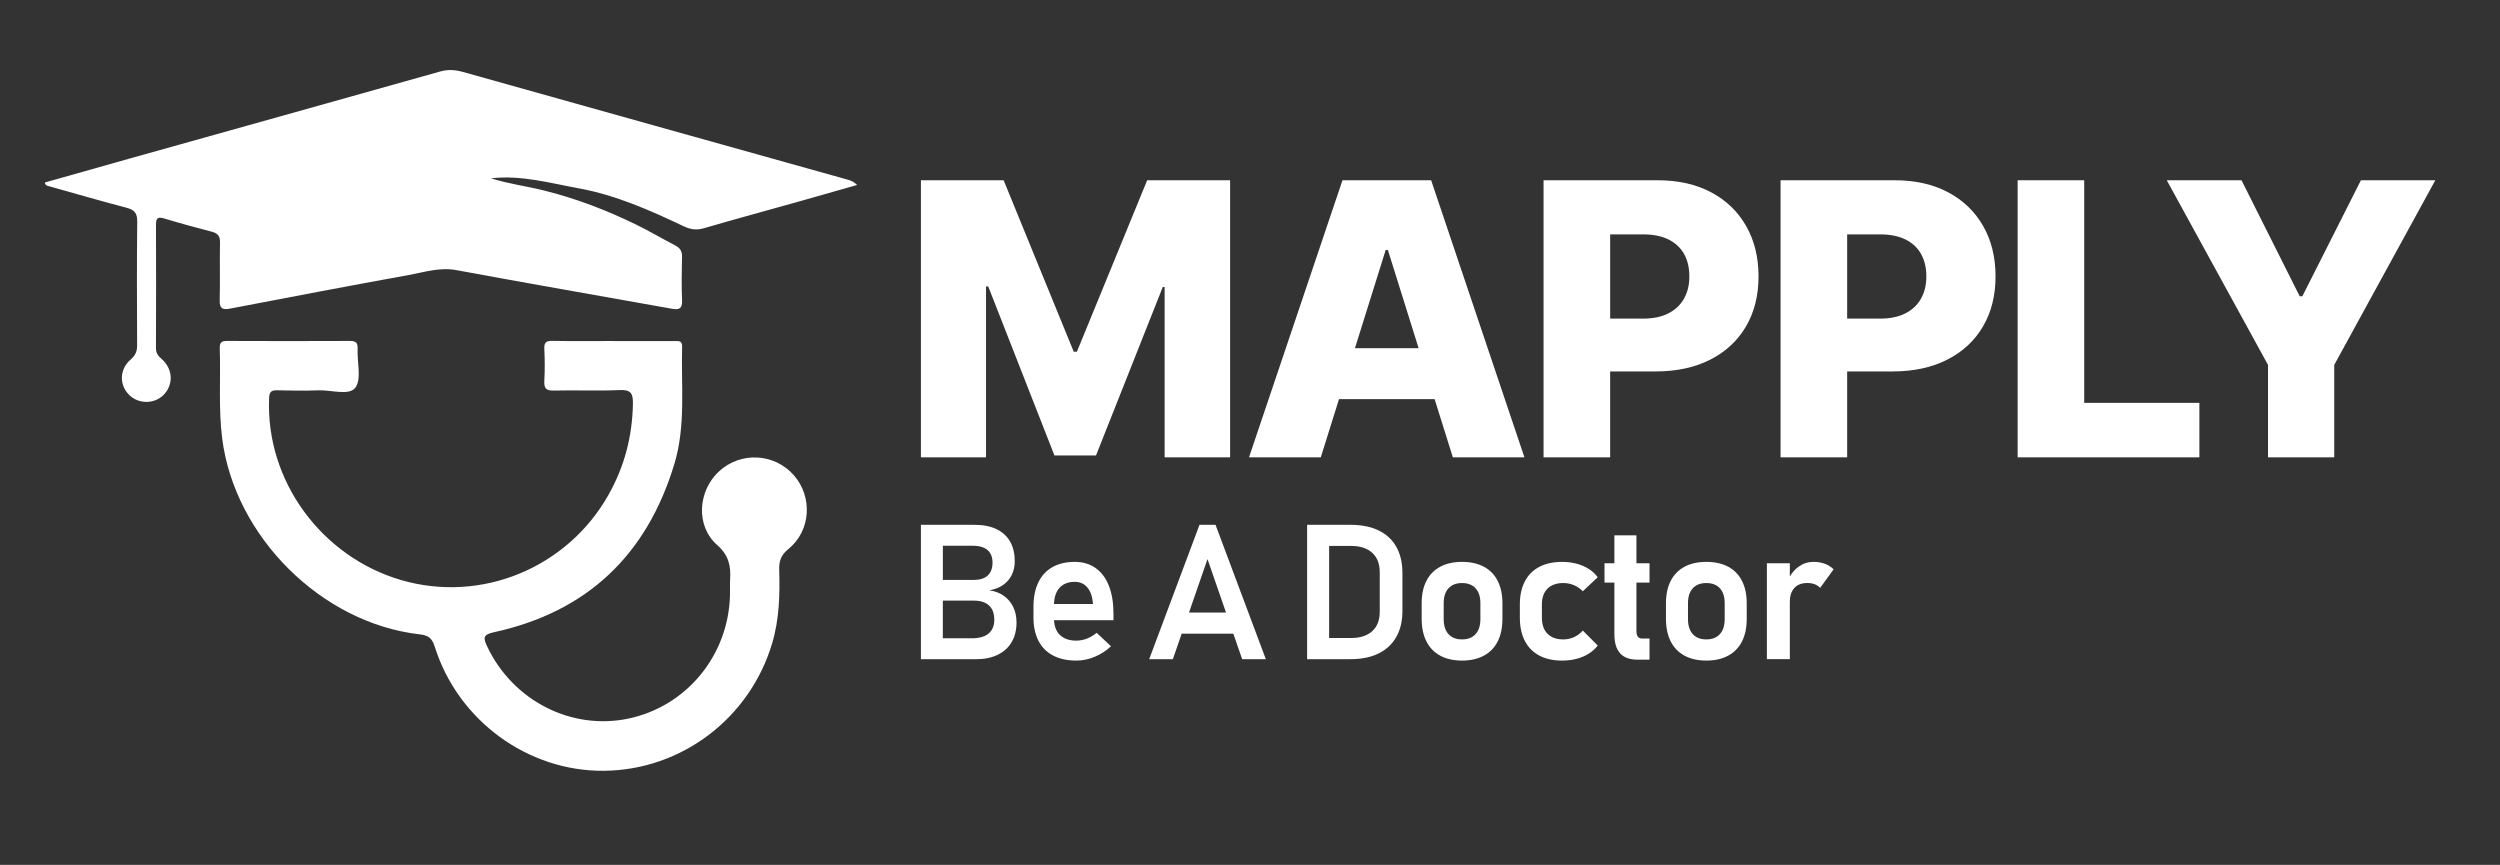
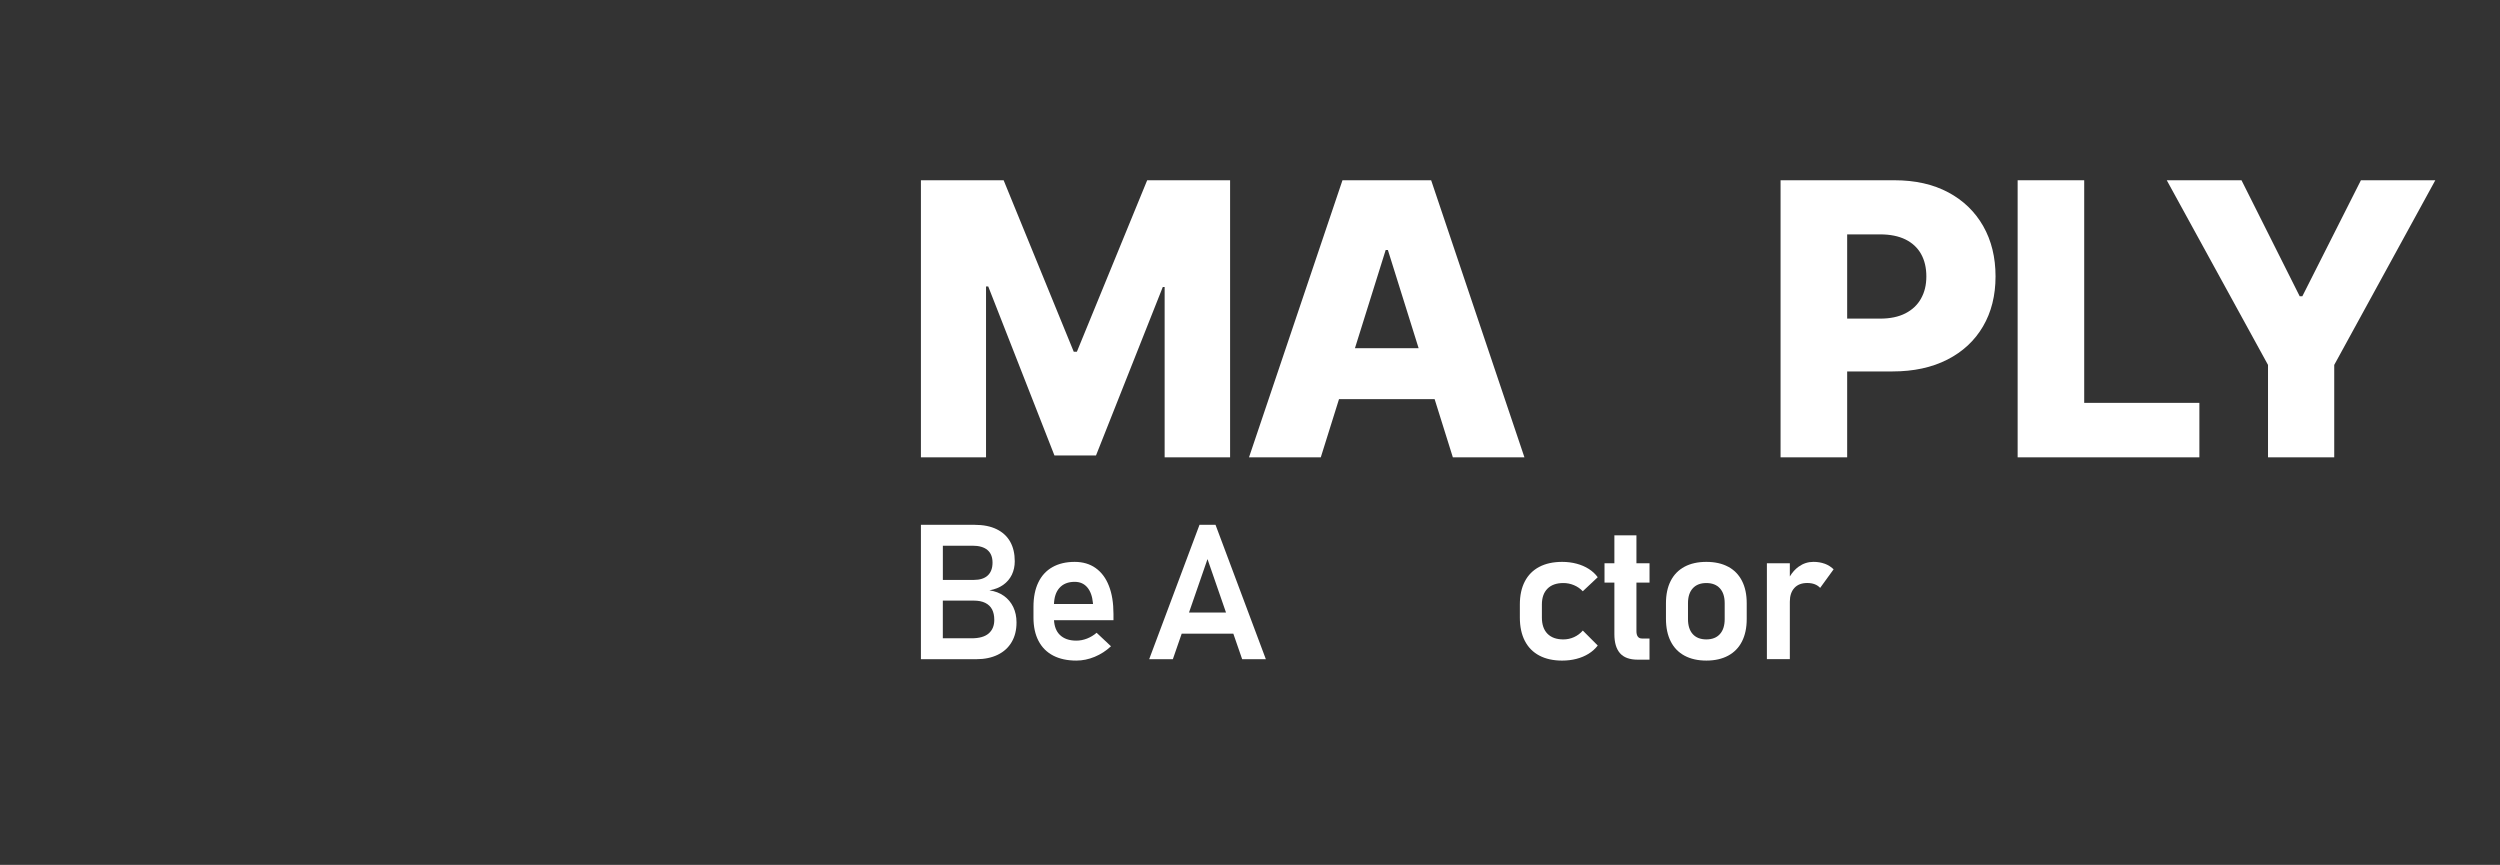
<svg xmlns="http://www.w3.org/2000/svg" width="185" height="64" viewBox="0 0 185 64" fill="none">
  <rect x="0" y="0" width="185" height="64" fill="#333333" stroke="none" />
-   <path d="M3.312 13.507C5.415 12.913 7.519 12.313 9.625 11.723C17.272 9.581 24.921 7.447 32.565 5.293C33.152 5.127 33.682 5.163 34.256 5.324C43.744 7.988 53.234 10.639 62.724 13.293C62.959 13.358 63.188 13.446 63.426 13.687C61.963 14.104 60.501 14.524 59.037 14.936C56.722 15.587 54.399 16.213 52.091 16.889C51.547 17.047 51.102 16.985 50.606 16.75C48.113 15.566 45.577 14.44 42.857 13.942C40.71 13.55 38.57 12.938 36.332 13.194C37.608 13.6 38.949 13.772 40.249 14.095C42.622 14.683 44.877 15.55 47.062 16.615C48.052 17.098 49.002 17.659 49.979 18.17C50.326 18.351 50.48 18.59 50.47 18.997C50.445 20.073 50.427 21.151 50.473 22.225C50.501 22.868 50.233 22.939 49.7 22.843C44.392 21.89 39.08 20.975 33.778 19.99C32.543 19.76 31.419 20.139 30.263 20.348C25.842 21.148 21.43 21.993 17.018 22.838C16.45 22.947 16.243 22.821 16.258 22.212C16.294 20.788 16.252 19.361 16.28 17.936C16.289 17.47 16.113 17.262 15.683 17.15C14.506 16.841 13.329 16.526 12.165 16.172C11.7 16.03 11.541 16.119 11.543 16.616C11.555 19.671 11.553 22.724 11.541 25.779C11.541 26.142 11.706 26.338 11.964 26.566C12.799 27.304 12.849 28.439 12.13 29.197C11.448 29.914 10.252 29.923 9.55 29.216C8.811 28.473 8.834 27.323 9.68 26.593C10.03 26.289 10.148 25.991 10.147 25.553C10.133 22.498 10.121 19.444 10.155 16.39C10.163 15.77 9.943 15.527 9.372 15.376C7.466 14.876 5.572 14.326 3.675 13.793C3.544 13.755 3.376 13.77 3.312 13.504V13.507Z" fill="white" />
-   <path d="M45.385 25.237C46.894 25.237 48.403 25.237 49.913 25.237C50.21 25.237 50.49 25.192 50.477 25.658C50.393 28.555 50.762 31.487 49.904 34.329C47.866 41.081 43.438 45.286 36.539 46.788C35.718 46.966 35.761 47.23 36.058 47.853C37.954 51.844 42.261 54.058 46.486 53.179C50.802 52.281 53.923 48.489 54.019 44.022C54.028 43.644 54.006 43.265 54.028 42.887C54.089 41.886 53.944 41.104 53.065 40.326C51.464 38.908 51.642 36.33 53.206 34.883C54.807 33.403 57.299 33.53 58.74 35.164C60.15 36.764 60.014 39.265 58.349 40.621C57.799 41.067 57.642 41.502 57.661 42.157C57.715 43.991 57.672 45.819 57.14 47.603C55.488 53.147 50.442 56.981 44.701 57.038C39.065 57.095 33.889 53.323 32.171 47.852C31.971 47.215 31.694 47.015 31.051 46.941C23.8 46.114 17.378 39.72 16.446 32.478C16.158 30.244 16.336 28.004 16.262 25.769C16.249 25.339 16.401 25.228 16.811 25.23C19.828 25.243 22.847 25.244 25.864 25.23C26.302 25.227 26.488 25.329 26.464 25.807C26.414 26.791 26.773 28.044 26.296 28.686C25.836 29.302 24.511 28.847 23.568 28.884C22.554 28.923 21.536 28.908 20.521 28.881C20.085 28.87 19.933 28.988 19.914 29.458C19.654 35.601 23.81 41.206 29.678 42.923C35.633 44.665 42 42.006 45.032 36.612C46.216 34.507 46.791 32.289 46.836 29.89C46.851 29.136 46.706 28.827 45.862 28.865C44.242 28.941 42.613 28.859 40.989 28.902C40.4 28.919 40.248 28.729 40.28 28.17C40.324 27.388 40.317 26.599 40.28 25.815C40.259 25.357 40.398 25.218 40.861 25.225C42.369 25.253 43.878 25.235 45.387 25.235L45.385 25.237Z" fill="white" />
  <path d="M74.294 44.099C73.994 43.883 73.635 43.745 73.217 43.686C73.622 43.614 73.964 43.477 74.244 43.276C74.523 43.076 74.734 42.825 74.878 42.528C75.021 42.228 75.092 41.898 75.092 41.532C75.092 40.971 74.98 40.49 74.755 40.089C74.53 39.688 74.195 39.379 73.752 39.162C73.308 38.945 72.766 38.837 72.125 38.837H68.148V48.781H72.242C72.855 48.781 73.387 48.671 73.834 48.452C74.282 48.233 74.626 47.92 74.864 47.511C75.104 47.104 75.222 46.624 75.222 46.071V46.05C75.222 45.636 75.142 45.261 74.983 44.926C74.823 44.591 74.594 44.316 74.294 44.099ZM69.771 40.382H71.967C72.453 40.382 72.821 40.489 73.072 40.701C73.322 40.913 73.447 41.224 73.447 41.634C73.447 42.045 73.329 42.366 73.093 42.585C72.856 42.805 72.513 42.914 72.063 42.914H69.771V40.384V40.382ZM73.577 45.874C73.577 46.302 73.438 46.637 73.161 46.876C72.883 47.116 72.46 47.234 71.891 47.234H69.769V44.445H72.061C72.398 44.445 72.679 44.501 72.906 44.612C73.134 44.725 73.302 44.885 73.412 45.093C73.521 45.304 73.576 45.556 73.576 45.853V45.874H73.577Z" fill="white" />
  <path d="M81.076 42.034C80.647 41.73 80.129 41.579 79.525 41.579C78.884 41.579 78.335 41.71 77.877 41.969C77.419 42.228 77.072 42.607 76.834 43.104C76.595 43.6 76.477 44.2 76.477 44.902V45.702C76.477 46.376 76.602 46.953 76.852 47.43C77.102 47.907 77.464 48.267 77.936 48.514C78.409 48.76 78.98 48.883 79.649 48.883C80.104 48.883 80.555 48.791 81.003 48.606C81.45 48.421 81.854 48.16 82.213 47.824L81.149 46.825C80.939 47.007 80.704 47.15 80.442 47.253C80.181 47.355 79.916 47.407 79.648 47.407C79.12 47.407 78.711 47.262 78.42 46.973C78.16 46.715 78.024 46.353 77.996 45.896H82.397V45.431C82.397 44.619 82.285 43.926 82.059 43.353C81.835 42.778 81.506 42.339 81.076 42.035V42.034ZM77.993 44.698C78.013 44.199 78.14 43.801 78.387 43.519C78.656 43.21 79.036 43.056 79.526 43.056C79.918 43.056 80.228 43.193 80.46 43.467C80.692 43.741 80.831 44.126 80.877 44.622L80.884 44.698H77.994H77.993Z" fill="white" />
  <path d="M88.763 38.837L85.039 48.781H86.791L87.445 46.893H91.267L91.92 48.781H93.673L89.949 38.837H88.763ZM87.987 45.326L89.355 41.373L90.724 45.326H87.986H87.987Z" fill="white" />
-   <path d="M102.017 39.253C101.442 38.975 100.749 38.836 99.939 38.836H96.727V48.779H99.933C100.756 48.779 101.455 48.636 102.03 48.348C102.605 48.061 103.04 47.65 103.336 47.117C103.632 46.584 103.779 45.95 103.779 45.216V42.398C103.779 41.646 103.629 41.003 103.329 40.47C103.029 39.936 102.591 39.53 102.015 39.252L102.017 39.253ZM102.101 45.271C102.101 45.892 101.916 46.37 101.545 46.707C101.174 47.044 100.653 47.212 99.98 47.212H98.356V40.4H99.98C100.653 40.4 101.176 40.569 101.545 40.907C101.916 41.245 102.101 41.723 102.101 42.344V45.271Z" fill="white" />
-   <path d="M109.804 41.938C109.357 41.698 108.819 41.579 108.191 41.579C107.563 41.579 107.025 41.699 106.577 41.938C106.13 42.178 105.788 42.526 105.555 42.984C105.32 43.441 105.203 43.993 105.203 44.636V45.791C105.203 46.443 105.32 47 105.555 47.464C105.788 47.926 106.13 48.279 106.577 48.52C107.025 48.761 107.563 48.883 108.191 48.883C108.819 48.883 109.357 48.761 109.804 48.52C110.252 48.279 110.594 47.929 110.827 47.47C111.06 47.012 111.179 46.459 111.179 45.81V44.634C111.179 43.991 111.062 43.44 110.827 42.982C110.592 42.524 110.252 42.175 109.804 41.936V41.938ZM109.549 45.812C109.549 46.29 109.431 46.661 109.194 46.923C108.958 47.185 108.624 47.316 108.191 47.316C107.758 47.316 107.42 47.184 107.185 46.923C106.95 46.661 106.833 46.29 106.833 45.812V44.636C106.833 44.161 106.951 43.794 107.188 43.535C107.424 43.276 107.758 43.145 108.191 43.145C108.624 43.145 108.956 43.276 109.194 43.535C109.431 43.794 109.549 44.161 109.549 44.636V45.812Z" fill="white" />
  <path d="M114.514 43.559C114.792 43.283 115.182 43.145 115.687 43.145C115.96 43.145 116.222 43.197 116.472 43.302C116.721 43.407 116.94 43.557 117.126 43.754L118.232 42.714C118.054 42.473 117.833 42.267 117.567 42.099C117.301 41.93 117.001 41.801 116.667 41.713C116.333 41.624 115.977 41.579 115.6 41.579C114.941 41.579 114.376 41.702 113.908 41.948C113.44 42.194 113.083 42.553 112.837 43.025C112.591 43.496 112.469 44.065 112.469 44.732V45.696C112.469 46.37 112.591 46.947 112.837 47.424C113.082 47.901 113.44 48.262 113.908 48.511C114.376 48.76 114.941 48.884 115.6 48.884C115.972 48.884 116.327 48.842 116.661 48.754C116.995 48.668 117.295 48.541 117.561 48.375C117.827 48.209 118.051 48.006 118.233 47.769L117.128 46.661C116.946 46.871 116.73 47.033 116.479 47.147C116.229 47.261 115.965 47.317 115.689 47.317C115.179 47.317 114.787 47.176 114.512 46.896C114.237 46.616 114.1 46.216 114.1 45.696V44.732C114.1 44.225 114.239 43.834 114.517 43.559H114.514Z" fill="white" />
  <path d="M121.094 39.616H119.464V41.681H118.734V43.111H119.464V46.933C119.464 47.554 119.603 48.022 119.881 48.339C120.159 48.656 120.595 48.815 121.19 48.815H122.063V47.249H121.498C121.366 47.249 121.266 47.202 121.198 47.108C121.13 47.015 121.096 46.882 121.096 46.708V43.111H122.065V41.681H121.096V39.616H121.094Z" fill="white" />
  <path d="M127.883 41.938C127.435 41.698 126.897 41.579 126.269 41.579C125.641 41.579 125.103 41.699 124.655 41.938C124.208 42.178 123.866 42.526 123.633 42.984C123.398 43.441 123.281 43.993 123.281 44.636V45.791C123.281 46.443 123.398 47 123.633 47.464C123.866 47.926 124.208 48.279 124.655 48.52C125.103 48.761 125.641 48.883 126.269 48.883C126.897 48.883 127.435 48.761 127.883 48.52C128.33 48.279 128.672 47.929 128.905 47.47C129.139 47.012 129.257 46.459 129.257 45.81V44.634C129.257 43.991 129.14 43.44 128.905 42.982C128.67 42.524 128.33 42.175 127.883 41.936V41.938ZM127.627 45.812C127.627 46.29 127.509 46.661 127.272 46.923C127.036 47.185 126.702 47.316 126.269 47.316C125.836 47.316 125.498 47.184 125.263 46.923C125.028 46.661 124.911 46.29 124.911 45.812V44.636C124.911 44.161 125.029 43.794 125.266 43.535C125.502 43.276 125.836 43.145 126.269 43.145C126.702 43.145 127.034 43.276 127.272 43.535C127.509 43.794 127.627 44.161 127.627 44.636V45.812Z" fill="white" />
  <path d="M135.032 41.718C134.782 41.625 134.502 41.578 134.193 41.578C133.797 41.578 133.435 41.695 133.105 41.93C132.847 42.114 132.628 42.358 132.448 42.658V41.68H130.75V48.778H132.448V44.524C132.448 44.092 132.56 43.753 132.785 43.508C133.009 43.264 133.327 43.142 133.736 43.142C133.946 43.142 134.129 43.173 134.289 43.234C134.449 43.296 134.582 43.385 134.691 43.504L135.687 42.129C135.501 41.947 135.282 41.809 135.032 41.715V41.718Z" fill="white" />
  <path d="M79.69 26.027H79.457L74.269 13.339H68.148V33.843H72.966V21.197H73.129L78.029 33.705H81.104L86.046 21.238H86.183V33.843H91.027V13.339H84.891L79.69 26.027Z" fill="white" />
  <path d="M99.343 13.339L92.426 33.843H97.738L99.087 29.536H106.162L107.511 33.843H112.808L105.905 13.339H99.344H99.343ZM100.266 25.766L102.54 18.501H102.704L104.978 25.766H100.265H100.266Z" fill="white" />
-   <path d="M126.63 14.234C125.513 13.637 124.188 13.339 122.65 13.339H114.223V33.843H119.151V27.486H122.514C124.07 27.486 125.419 27.194 126.562 26.612C127.706 26.03 128.587 25.21 129.204 24.155C129.822 23.101 130.131 21.867 130.131 20.453C130.131 19.04 129.826 17.8 129.218 16.73C128.609 15.662 127.747 14.83 126.63 14.233V14.234ZM124.621 22.092C124.359 22.56 123.975 22.924 123.468 23.185C122.96 23.447 122.336 23.578 121.595 23.578H119.152V17.344H121.581C122.332 17.344 122.961 17.47 123.468 17.721C123.977 17.973 124.361 18.332 124.621 18.794C124.881 19.258 125.012 19.81 125.012 20.452C125.012 21.093 124.882 21.621 124.621 22.089V22.092Z" fill="white" />
  <path d="M144.169 14.234C143.052 13.637 141.727 13.339 140.189 13.339H131.762V33.843H136.69V27.486H140.053C141.609 27.486 142.958 27.194 144.101 26.612C145.245 26.03 146.126 25.21 146.743 24.155C147.361 23.101 147.67 21.867 147.67 20.453C147.67 19.04 147.366 17.8 146.757 16.73C146.148 15.662 145.287 14.83 144.169 14.233V14.234ZM142.158 22.092C141.897 22.56 141.513 22.924 141.006 23.185C140.498 23.447 139.874 23.578 139.132 23.578H136.69V17.344H139.119C139.87 17.344 140.498 17.47 141.006 17.721C141.514 17.973 141.898 18.332 142.158 18.794C142.418 19.258 142.55 19.81 142.55 20.452C142.55 21.093 142.42 21.621 142.158 22.089V22.092Z" fill="white" />
  <path d="M154.231 13.339H149.305V33.843H162.754V29.812H154.231V13.339Z" fill="white" />
  <path d="M174.708 13.339L170.372 21.926H170.179L165.871 13.339H160.34L167.833 27.004V33.843H172.733V27.004L180.213 13.339H174.708Z" fill="white" />
</svg>